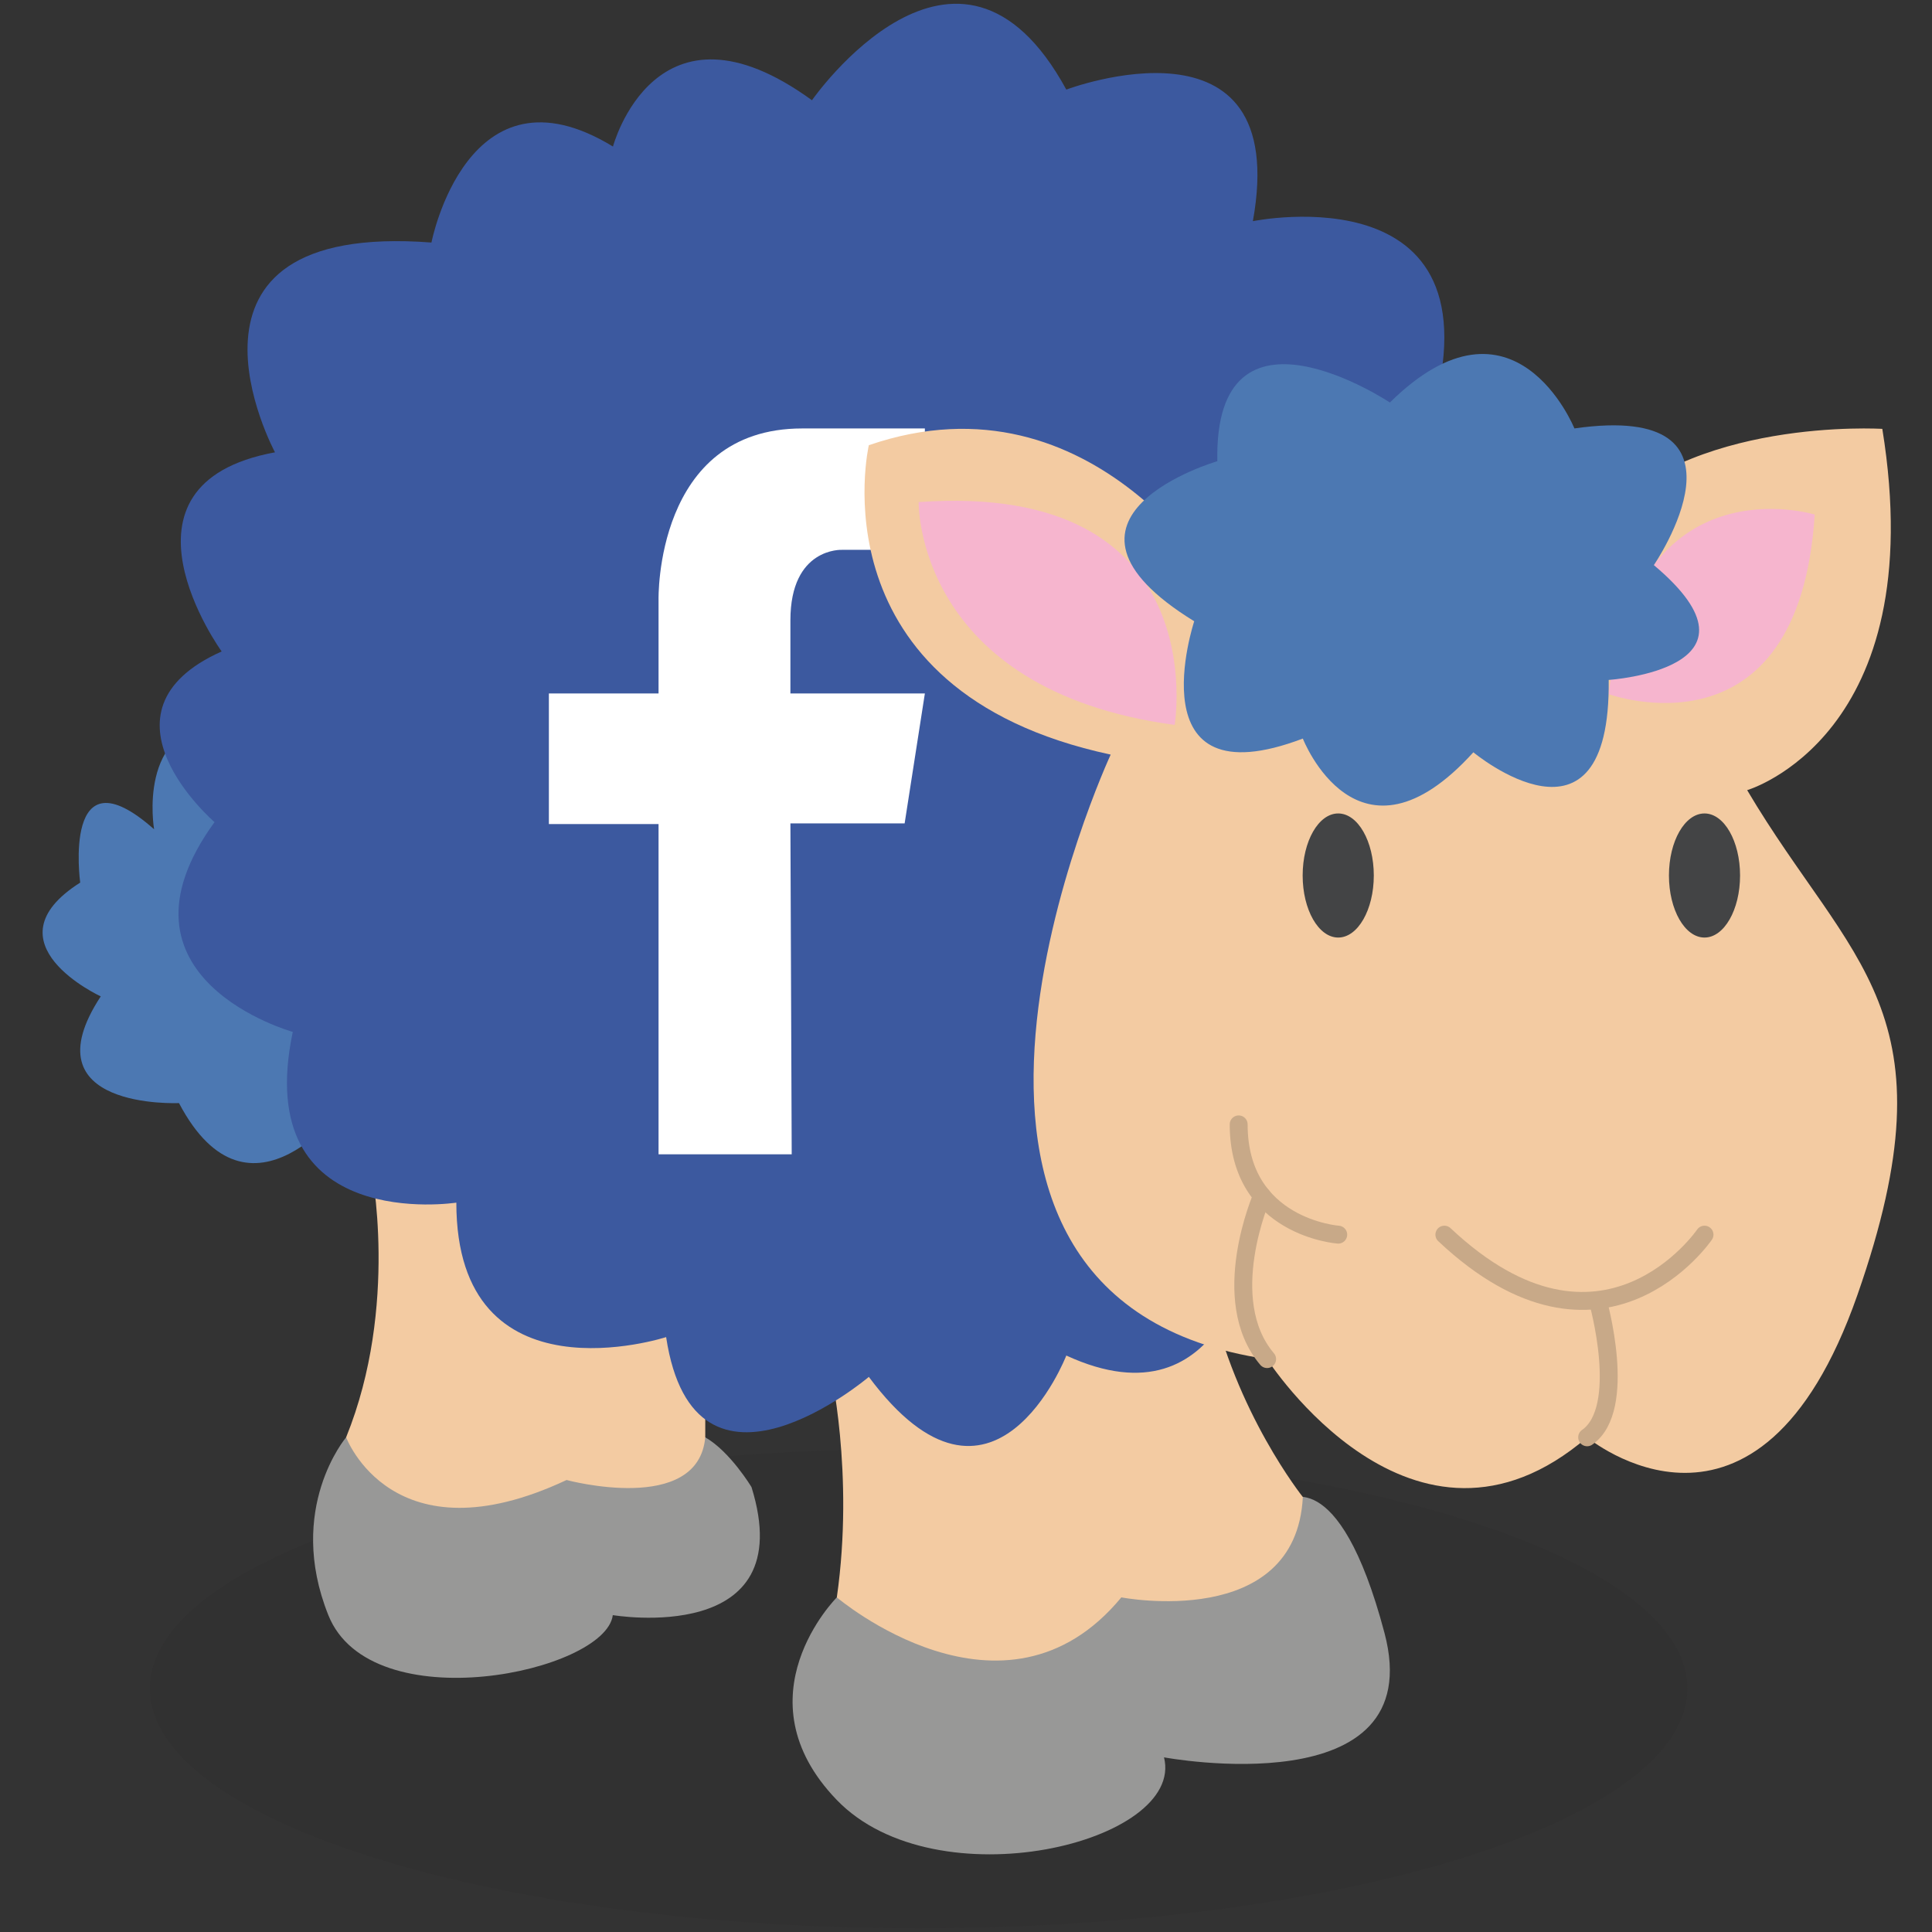
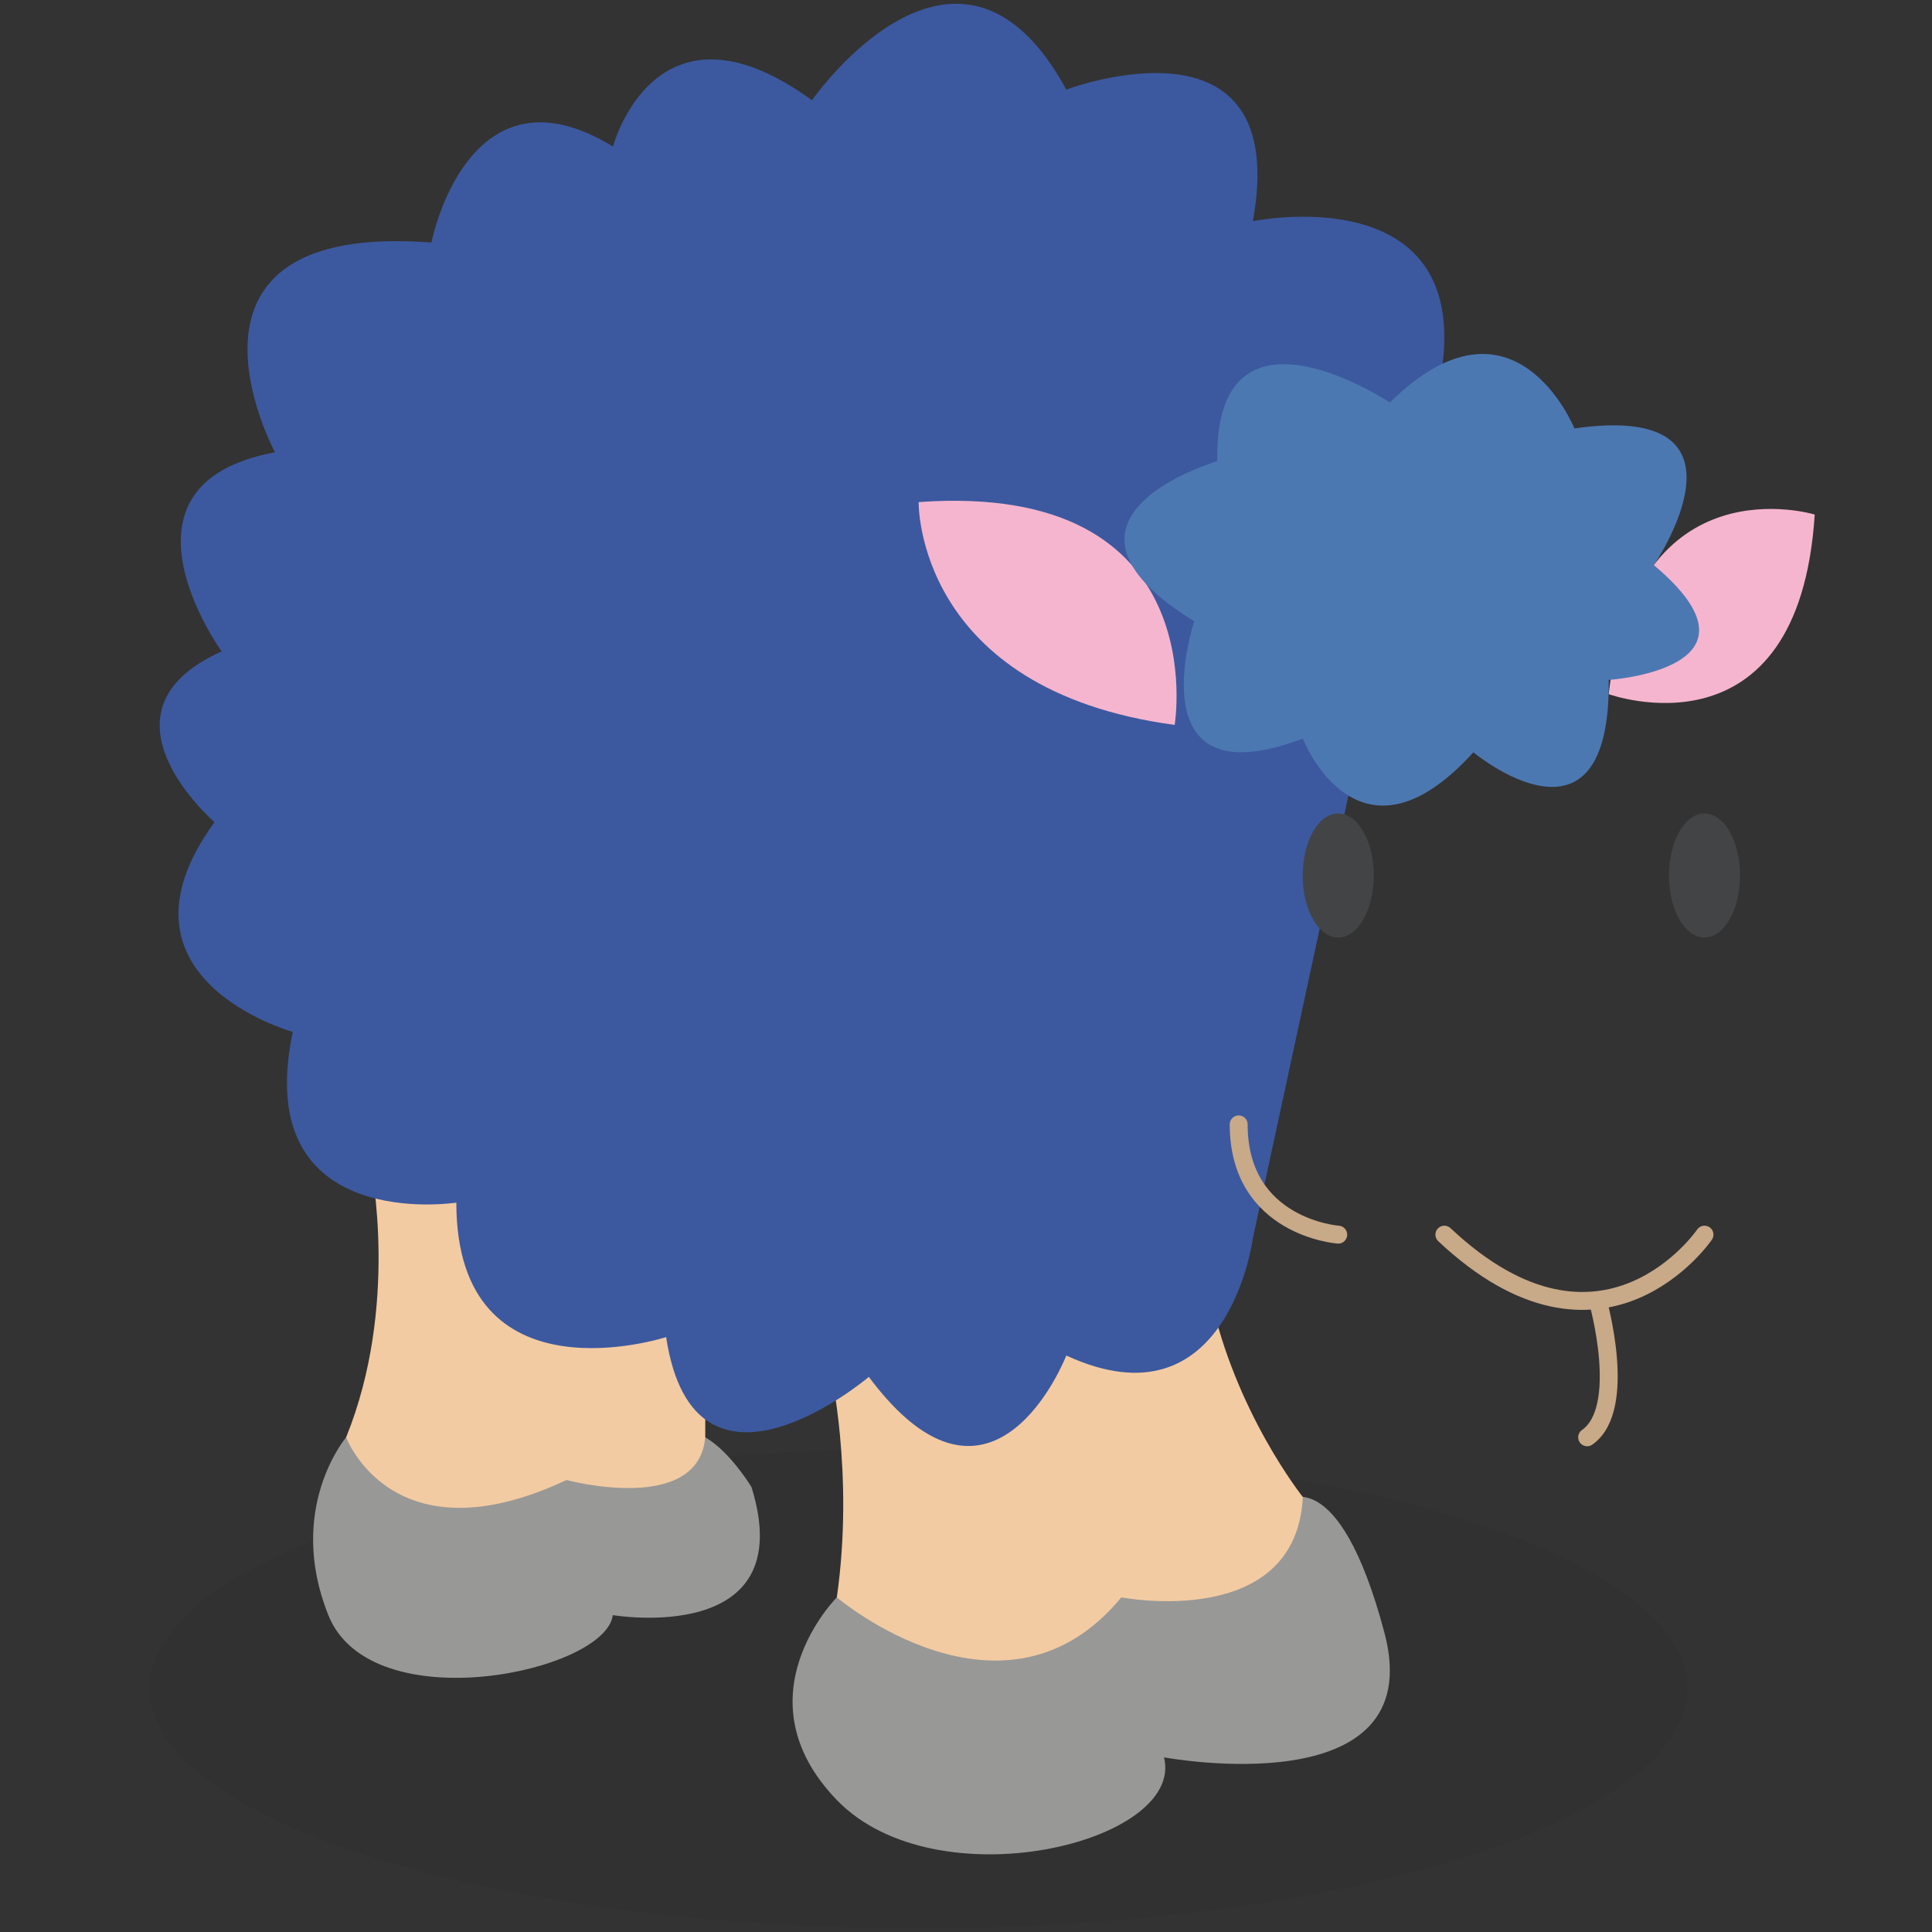
<svg xmlns="http://www.w3.org/2000/svg" enable-background="new 0 0 512 512" height="512px" id="Layer_1" version="1.1" viewBox="0 0 512 512" width="512px" xml:space="preserve">
  <rect x="0" y="0" width="512" height="512" fill="#333333" stroke="none" />
  <g>
    <g opacity="0.12">
      <g>
        <rect fill="none" height="127.053" width="407.444" x="39.723" y="383.947" />
        <path d="M447.167,447.461c0,35.105-91.2,63.539-203.723,63.539c-112.512,0-203.722-28.434-203.722-63.539     c0-35.08,91.209-63.514,203.722-63.514C355.967,383.947,447.167,412.381,447.167,447.461" fill="#231F20" />
      </g>
    </g>
    <path d="M91.725,380.912c0,0-16.017,18.848-4.715,47.111c11.305,28.275,73.506,15.09,75.387,0   c0,0,49.951,8.484,36.758-33.926c0,0-5.657-9.416-12.247-13.186H91.725z" fill="#989897" />
    <path d="M221.768,423.32c0,0-26.379,26.373,0,53.703c26.385,27.332,92.355,11.309,86.708-11.307   c0,0,70.672,13.199,58.425-32.979s-26.51-34.871-26.51-34.871L221.768,423.32z" fill="#989897" />
    <path d="M98.318,309.281c0,0,7.545,36.748-6.59,71.617c0,0,12.244,32.992,58.421,11.322   c0,0,34.867,9.416,36.754-11.322v-26.451C186.904,354.447,133.185,305.512,98.318,309.281" fill="#F3CBA2" />
    <path d="M219.886,362.053c0,0,6.596,28.277,1.881,61.268c0,0,44.3,37.682,75.4,0c0,0,46.27,8.984,48.102-26.596   c0,0-17.954-22.418-24.554-53.52L219.886,362.053z" fill="#F3CBA2" />
-     <path d="M91.725,292.326c0,0-25.453,35.803-44.293,0c0,0-40.521,1.879-20.731-28.277   c0,0-30.689-14.131-5.447-30.154c0,0-4.922-35.815,19.582-14.131c0,0-4.715-27.331,17.908-28.277L91.725,292.326z" fill="#4C78B2" />
    <path d="M282.583,359.229c0,0-19.347,49.947-52.331,5.66c0,0-46.175,39.205-53.72-10.545   c0,0-55.598,18.07-55.598-35.633c0,0-54.656,8.484-43.344-45.244c0,0-50.893-14.119-20.738-55.595c0,0-33.917-29.209,1.888-45.232   c0,0-32.042-44.287,14.135-52.771c0,0-32.982-61.255,41.463-55.595c0,0,9.528-49.001,48.105-25.439   c0,0,11.266-42.415,52.735-12.267c0,0,38.685-55.595,67.405-2.824c0,0,59.816-22.609,49.441,34.87c0,0,68.794-14.131,46.178,55.595   l-46.178,213.921C332.024,328.129,325.483,379.021,282.583,359.229" fill="#3C599F" />
-     <path d="M209.465,164.398v19.379H245.1l-5.362,34.43h-30.272l0.345,87.694h-35.29v-87.523h-29.062v-34.601h29.062   v-24.842c0,0-1.038-45.39,38.058-45.39H245.1v32.17h-21.97C223.13,145.715,209.465,145.026,209.465,164.398z" fill="#FFFFFF" />
-     <path d="M324.485,157.562c0,0-33.917-60.31-94.237-39.578c0,0-15.074,65.031,64.095,81.993   c0,0-66.919,144.187,41.45,160.197c0,0,38.639,60.311,84.816,20.738c0,0,45.232,37.68,71.617-37.707   c26.393-75.387-1.878-87.626-29.209-133.805c0,0,49.002-14.329,35.815-95.744c0,0-51.838-3.205-75.394,25.059L324.485,157.562z" fill="#F3CBA2" />
    <path d="M451.711,327.195   c0,0-26.938,39.52-68.938,0" fill="none" stroke="#C8A988" stroke-linecap="round" stroke-miterlimit="10" stroke-width="4.747" />
    <path d="M354.646,327.195   c0,0-26.385-1.891-26.385-29.221" fill="none" stroke="#C8A988" stroke-linecap="round" stroke-miterlimit="10" stroke-width="4.747" />
    <path d="M423.44,344.756   c0,0,8.104,28.525-2.83,36.143" fill="none" stroke="#C8A988" stroke-linecap="round" stroke-miterlimit="10" stroke-width="4.747" />
-     <path d="M334.447,316.939   c0,0-12.037,27.475,1.353,43.234" fill="none" stroke="#C8A988" stroke-linecap="round" stroke-miterlimit="10" stroke-width="4.747" />
    <path d="M442.287,232.017c0,9.075,4.21,16.443,9.424,16.443c5.201,0,9.423-7.368,9.423-16.443   c0-9.088-4.222-16.443-9.423-16.443C446.497,215.573,442.287,222.928,442.287,232.017" fill="#434445" />
    <path d="M345.217,232.017c0,9.075,4.21,16.443,9.424,16.443c5.2,0,9.43-7.368,9.43-16.443   c0-9.088-4.229-16.443-9.43-16.443C349.427,215.573,345.217,222.928,345.217,232.017" fill="#434445" />
    <path d="M311.299,192.11c0,0,10.836-64.703-67.851-59.049C243.448,133.061,242.505,182.831,311.299,192.11" fill="#F6B5CE" />
    <path d="M480.92,136.364c0,0-47.452-14.604-54.597,47.59C426.323,183.954,476.678,202.321,480.92,136.364" fill="#F6B5CE" />
    <path d="M417.235,113.538c0,0-15.918-39.375-48.903-6.869c0,0-46.67-31.087-45.725,15.557   c0,0-51.011,14.789-6.127,42.415c0,0-15.924,48.056,28.782,31.087c0,0,14.565,37.417,45.193,3.638c0,0,36.419,30.286,35.867-19.182   c0,0,44.721-2.909,11.965-30.424C438.288,149.761,468.056,106.269,417.235,113.538" fill="#4C78B2" />
  </g>
</svg>